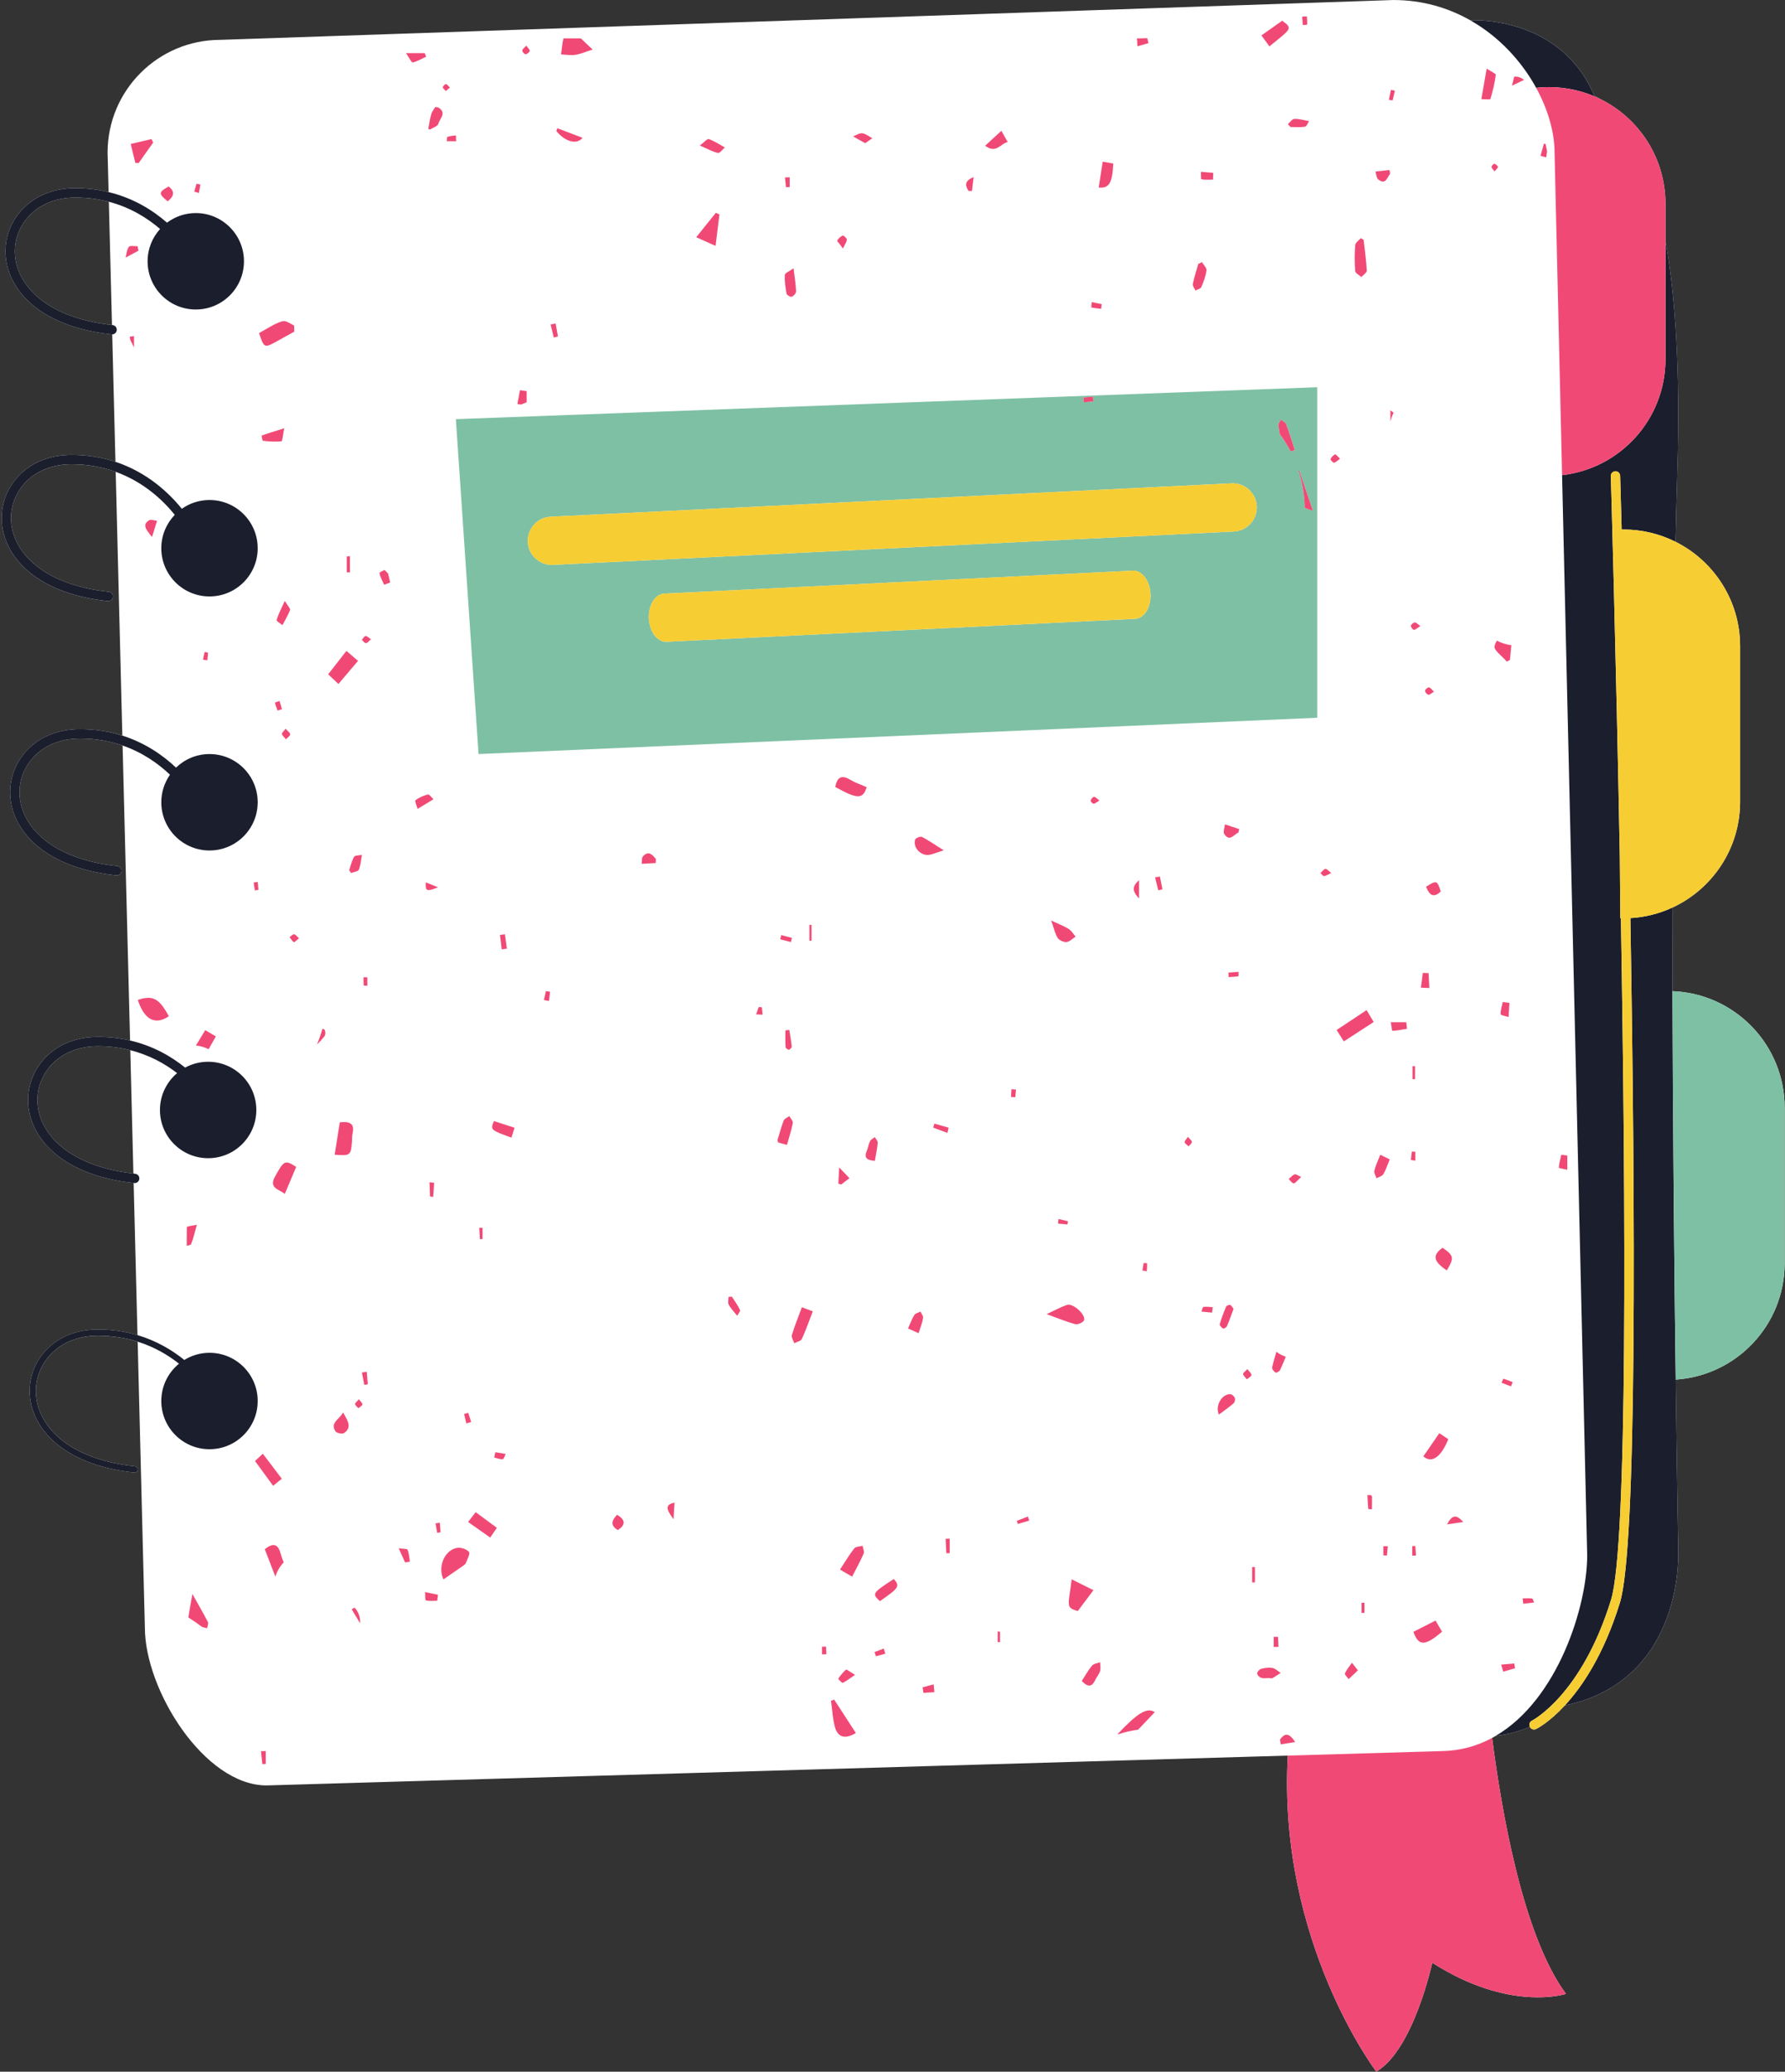
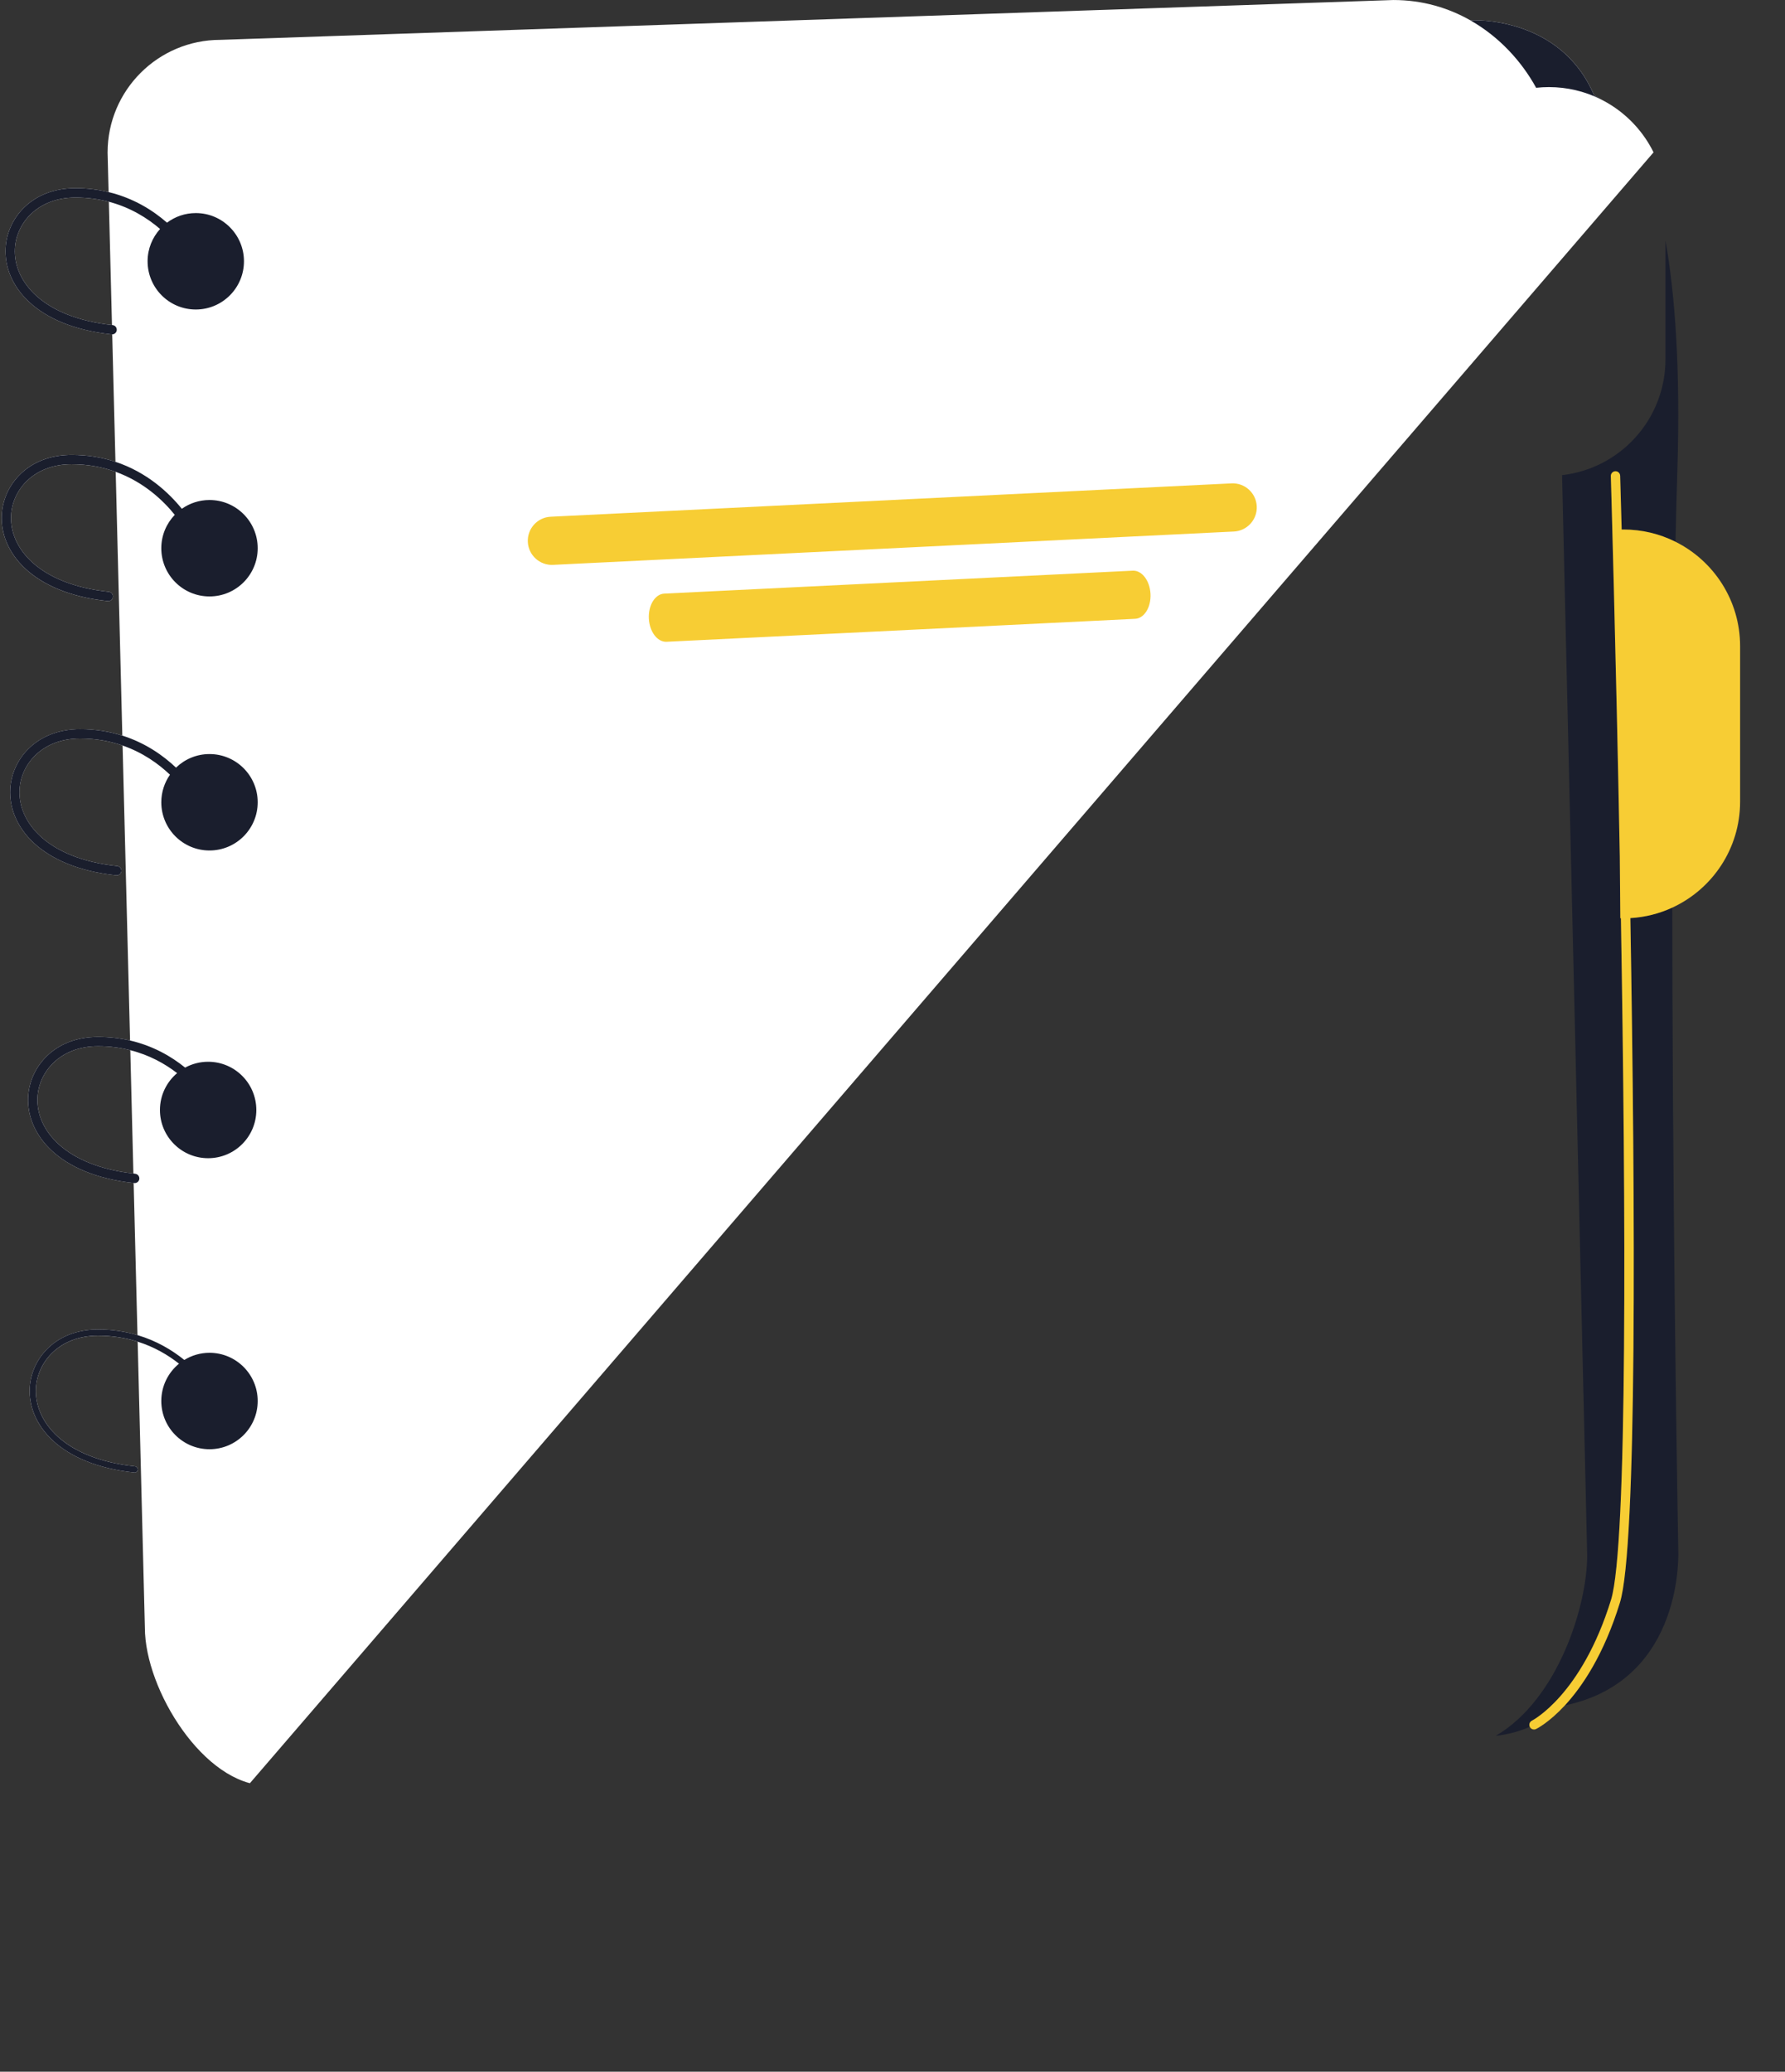
<svg xmlns="http://www.w3.org/2000/svg" fill="#000000" height="496" preserveAspectRatio="xMidYMid meet" version="1" viewBox="-0.4 0.0 427.5 496.0" width="427.5" zoomAndPan="magnify">
  <rect x="-0.4" y="0.0" width="427.5" height="496.0" fill="#333333" stroke="none" />
  <defs>
    <clipPath id="a">
-       <path d="M 0 0 L 427.02 0 L 427.02 495.98 L 0 495.98 Z M 0 0" />
+       <path d="M 0 0 L 427.02 0 L 0 495.98 Z M 0 0" />
    </clipPath>
    <clipPath id="b">
      <path d="M 108 92 L 427.02 92 L 427.02 331 L 108 331 Z M 108 92" />
    </clipPath>
    <clipPath id="c">
      <path d="M 29 3 L 399 3 L 399 495.98 L 29 495.98 Z M 29 3" />
    </clipPath>
  </defs>
  <g>
    <g clip-path="url(#a)" id="change1_1">
      <path d="M 8.578 262.703 C 8.898 256.633 13.977 250.48 23.09 250.48 C 25.891 250.48 28.461 250.832 30.809 251.434 L 31.547 280.961 C 15.129 279.094 8.168 270.48 8.578 262.703 Z M 3.168 59.512 C 3.488 53.441 8.578 47.293 17.68 47.293 C 20.59 47.293 23.25 47.672 25.668 48.301 L 26.418 77.812 C 9.789 76.012 2.758 67.332 3.168 59.512 Z M 400.148 237.301 C 400.129 230.684 400.109 223.992 400.109 217.301 C 409.688 212.871 416.348 203.184 416.348 191.941 L 416.348 154.703 C 416.348 143.754 410.051 134.293 400.879 129.711 C 401.008 123.742 401.148 117.992 401.316 112.492 C 402.066 88.312 400.777 70.582 398.469 57.562 L 398.469 48.781 C 398.469 37.773 392.098 28.262 382.848 23.711 C 382.34 23.363 381.859 23.082 381.398 22.844 C 373.18 3.512 351.75 4.863 351.75 4.863 L 351.75 4.871 C 346.469 1.871 340.27 0.004 333.309 0.004 L 52.359 9.543 C 37.461 9.543 25.367 21.633 25.367 36.531 L 25.609 45.992 C 23.188 45.402 20.547 45.051 17.68 45.051 C 7.18 45.051 1.309 52.273 0.938 59.391 C 0.469 68.293 8.137 78.133 26.328 80.051 C 26.367 80.051 26.406 80.062 26.449 80.062 C 26.461 80.062 26.469 80.051 26.477 80.051 L 27.25 110.562 C 24.156 109.543 20.668 108.91 16.758 108.91 C 6.27 108.91 0.398 116.121 0.02 123.254 C -0.453 132.152 7.219 141.992 25.406 143.91 L 25.527 143.91 C 26.098 143.91 26.578 143.492 26.641 142.91 C 26.711 142.301 26.258 141.754 25.648 141.684 C 8.906 139.922 1.84 131.211 2.25 123.363 C 2.57 117.293 7.656 111.152 16.758 111.152 C 20.727 111.152 24.238 111.852 27.309 112.961 L 28.898 176.113 C 25.906 175.16 22.547 174.582 18.789 174.582 C 8.301 174.582 2.43 181.793 2.051 188.91 C 1.578 197.812 9.25 207.652 27.438 209.57 C 27.477 209.582 27.52 209.582 27.559 209.582 C 28.129 209.582 28.609 209.152 28.668 208.582 C 28.738 207.961 28.289 207.41 27.68 207.352 C 10.938 205.582 3.867 196.883 4.277 189.031 C 4.598 182.961 9.688 176.812 18.789 176.812 C 22.598 176.812 25.977 177.461 28.961 178.492 L 30.75 249.113 C 28.398 248.57 25.848 248.254 23.09 248.254 C 12.59 248.254 6.719 255.461 6.348 262.582 C 5.879 271.461 13.52 281.273 31.609 283.23 L 32.527 319.652 C 29.711 318.812 26.57 318.301 23.09 318.301 C 12.828 318.301 7.09 325.332 6.719 332.281 C 6.258 341.004 13.828 350.652 31.777 352.551 L 31.859 352.551 C 32.238 352.551 32.559 352.273 32.598 351.891 C 32.641 351.48 32.348 351.113 31.938 351.07 C 14.961 349.273 7.789 340.383 8.207 332.363 C 8.539 326.113 13.75 319.793 23.09 319.793 C 26.609 319.793 29.758 320.332 32.57 321.223 L 34.297 389.684 C 34.297 404.594 48.539 427.461 63.449 427.461 L 308.02 420.32 C 305.559 464.891 329.219 495.98 329.219 495.98 C 338.148 490.762 342.617 469.91 342.617 469.91 C 361.238 481.832 374.641 477.363 374.641 477.363 C 364.277 463.371 359.141 433.184 356.961 416.094 C 357.258 415.934 357.539 415.762 357.816 415.594 L 357.859 415.594 C 360.84 415.242 363.527 414.5 365.98 413.422 C 365.98 413.434 365.98 413.441 365.98 413.441 C 366.18 413.844 366.566 414.07 366.988 414.07 C 367.148 414.07 367.316 414.043 367.48 413.961 C 367.719 413.844 370.617 412.371 374.367 408.312 C 403.367 402.25 401.539 370.871 401.539 370.871 C 401.539 370.871 401.238 354.973 400.918 330.301 C 415.488 329.352 427.02 317.242 427.02 302.441 L 427.02 265.203 C 427.02 250.133 415.078 237.863 400.148 237.301" fill="#ffffff" />
    </g>
    <g id="change2_1">
      <path d="M 49.449 254.203 C 47.449 254.203 45.578 254.711 43.938 255.602 C 40.578 252.883 36.211 250.383 30.75 249.113 C 28.398 248.57 25.848 248.254 23.09 248.254 C 12.59 248.254 6.719 255.461 6.348 262.582 C 5.879 271.461 13.52 281.273 31.609 283.23 C 31.648 283.23 31.699 283.242 31.738 283.242 C 31.777 283.242 31.82 283.254 31.859 283.254 C 32.418 283.254 32.906 282.82 32.969 282.254 C 33.027 281.633 32.59 281.082 31.969 281.023 C 31.828 281.004 31.699 280.98 31.547 280.961 C 15.129 279.094 8.168 270.48 8.578 262.703 C 8.898 256.633 13.977 250.48 23.09 250.48 C 25.891 250.48 28.461 250.832 30.809 251.434 C 35.359 252.582 39.07 254.652 42.02 256.922 C 39.508 259.043 37.906 262.211 37.906 265.754 C 37.906 272.121 43.078 277.293 49.449 277.293 C 55.828 277.293 60.988 272.121 60.988 265.754 C 60.988 259.371 55.828 254.203 49.449 254.203 Z M 41.457 123.262 C 39.465 125.336 38.23 128.148 38.23 131.254 C 38.23 137.629 43.398 142.797 49.773 142.797 C 56.148 142.797 61.316 137.629 61.316 131.254 C 61.316 124.879 56.148 119.711 49.773 119.711 C 47.305 119.711 45.023 120.492 43.145 121.812 C 40.078 118.023 34.883 113.09 27.242 110.562 C 24.156 109.539 20.668 108.914 16.758 108.914 C 6.266 108.914 0.395 116.125 0.02 123.25 C -0.449 132.148 7.223 141.988 25.41 143.906 C 25.453 143.91 25.492 143.914 25.531 143.914 C 26.094 143.914 26.578 143.488 26.641 142.914 C 26.707 142.301 26.262 141.75 25.648 141.688 C 8.91 139.918 1.836 131.211 2.25 123.367 C 2.57 117.297 7.656 111.148 16.758 111.148 C 20.73 111.148 24.234 111.852 27.305 112.961 C 34.074 115.406 38.711 119.852 41.457 123.262 Z M 46.488 51.012 C 43.898 51.012 41.52 51.871 39.598 53.312 C 36.156 50.301 31.539 47.422 25.609 45.992 C 23.188 45.402 20.547 45.051 17.68 45.051 C 7.18 45.051 1.309 52.273 0.938 59.391 C 0.469 68.293 8.137 78.133 26.328 80.051 C 26.367 80.051 26.406 80.062 26.449 80.062 C 26.461 80.062 26.469 80.051 26.477 80.051 C 27.027 80.043 27.5 79.621 27.559 79.062 C 27.617 78.441 27.18 77.891 26.559 77.832 C 26.508 77.82 26.469 77.812 26.418 77.812 C 9.789 76.012 2.758 67.332 3.168 59.512 C 3.488 53.441 8.578 47.293 17.68 47.293 C 20.59 47.293 23.25 47.672 25.668 48.301 C 30.809 49.652 34.867 52.184 37.938 54.82 C 36.09 56.871 34.949 59.57 34.949 62.551 C 34.949 68.934 40.109 74.102 46.488 74.102 C 52.859 74.102 58.027 68.934 58.027 62.551 C 58.027 56.184 52.859 51.012 46.488 51.012 Z M 38.23 335.426 C 38.23 341.801 43.398 346.969 49.773 346.969 C 56.148 346.969 61.316 341.801 61.316 335.426 C 61.316 329.051 56.148 323.883 49.773 323.883 C 47.559 323.883 45.496 324.516 43.742 325.598 C 40.801 323.219 37.086 321.004 32.531 319.648 C 29.707 318.812 26.57 318.297 23.09 318.297 C 12.824 318.297 7.086 325.332 6.719 332.281 C 6.262 341.008 13.832 350.656 31.781 352.551 C 31.805 352.555 31.832 352.555 31.855 352.555 C 32.234 352.555 32.555 352.27 32.598 351.887 C 32.641 351.48 32.344 351.113 31.934 351.07 C 14.957 349.277 7.785 340.383 8.207 332.359 C 8.535 326.113 13.754 319.785 23.09 319.785 C 26.605 319.785 29.758 320.332 32.57 321.219 C 36.535 322.465 39.824 324.398 42.473 326.488 C 39.887 328.602 38.23 331.82 38.23 335.426 Z M 38.23 192.078 C 38.23 198.453 43.398 203.621 49.773 203.621 C 56.148 203.621 61.316 198.453 61.316 192.078 C 61.316 185.703 56.148 180.535 49.773 180.535 C 46.656 180.535 43.832 181.777 41.758 183.785 C 38.633 180.832 34.383 177.855 28.902 176.117 C 25.906 175.164 22.543 174.578 18.789 174.578 C 8.297 174.578 2.426 181.789 2.051 188.914 C 1.582 197.812 9.25 207.652 27.445 209.574 C 27.48 209.578 27.523 209.578 27.559 209.578 C 28.125 209.578 28.609 209.152 28.672 208.578 C 28.734 207.965 28.289 207.414 27.676 207.352 C 10.945 205.586 3.871 196.879 4.281 189.031 C 4.602 182.961 9.688 176.812 18.789 176.812 C 22.602 176.812 25.98 177.461 28.961 178.492 C 33.773 180.156 37.527 182.836 40.309 185.48 C 39.004 187.352 38.23 189.625 38.23 192.078 Z M 366.496 411.953 C 366.609 411.895 378.398 405.836 385.438 383.016 C 389.406 370.145 388.98 289.516 387.801 219.848 C 387.754 219.848 387.707 219.848 387.66 219.844 C 387.621 214.945 387.578 209.996 387.535 205.023 C 386.605 155.562 385.418 114.969 385.387 113.977 C 385.367 113.359 385.855 112.844 386.473 112.824 C 387.094 112.805 387.602 113.293 387.621 113.91 C 387.656 115.129 387.789 119.688 387.984 126.785 C 388.129 126.785 388.273 126.773 388.418 126.773 C 392.895 126.773 397.125 127.836 400.875 129.707 C 401.004 123.742 401.152 117.988 401.324 112.496 C 402.07 88.316 400.777 70.586 398.473 57.566 L 398.473 86.016 C 398.473 100.367 387.645 112.188 373.711 113.758 L 379.727 372.414 C 379.727 384.316 372.828 406.809 357.82 415.59 C 357.832 415.59 357.848 415.59 357.855 415.586 C 360.836 415.246 363.531 414.504 365.98 413.426 C 365.723 412.875 365.945 412.219 366.496 411.953 Z M 367.5 21.02 C 368.504 20.91 369.516 20.852 370.547 20.852 C 374.965 20.852 379.141 21.883 382.852 23.707 C 382.344 23.363 381.855 23.078 381.395 22.844 C 373.176 3.516 351.754 4.863 351.754 4.863 L 351.746 4.871 C 358.691 8.82 364.059 14.738 367.5 21.02 Z M 400.145 237.301 C 400.258 272.352 400.602 305.691 400.922 330.297 C 401.242 354.977 401.535 370.867 401.535 370.867 C 401.535 370.867 403.367 402.254 374.371 408.312 C 378.516 403.828 383.715 396.184 387.57 383.676 C 391.668 370.398 391.258 289.605 390.066 219.812 C 393.637 219.605 397.023 218.723 400.109 217.301 C 400.109 223.996 400.125 230.68 400.145 237.301" fill="#1a1e2d" />
    </g>
    <g clip-path="url(#b)" id="change3_1">
-       <path d="M 314.027 122.301 C 312.859 118.82 311.879 115.91 310.758 112.57 C 310.711 112.633 310.668 112.684 310.617 112.73 C 311.527 115.594 312.039 118.594 312.09 121.594 C 312.711 121.82 313.359 122.051 314.027 122.301 Z M 309.699 107.762 C 308.949 105.461 308.367 103.492 307.641 101.57 C 307.461 101.102 306.809 100.82 306.367 100.453 C 306.156 100.922 305.719 101.422 305.777 101.863 C 305.879 102.562 306 103.273 306.117 103.98 C 307.09 105.262 307.961 106.633 308.699 108.07 C 309.02 107.973 309.34 107.871 309.699 107.762 Z M 300.59 121.211 C 300.43 118.023 297.73 115.57 294.539 115.723 L 131.5 123.711 C 128.309 123.863 125.859 126.57 126.008 129.754 C 126.168 132.941 128.879 135.391 132.059 135.242 L 295.109 127.254 C 298.289 127.102 300.738 124.391 300.59 121.211 Z M 275.141 142.203 C 274.988 139.012 273.078 136.523 270.891 136.633 L 158.688 142.121 C 156.5 142.23 154.848 144.902 155 148.082 C 155.148 151.262 157.059 153.762 159.25 153.652 L 271.461 148.16 C 273.648 148.051 275.301 145.383 275.141 142.203 Z M 259.059 95.203 C 259.09 95.57 259.129 95.941 259.156 96.312 C 259.918 96.254 260.68 96.184 261.438 96.121 C 261.398 95.73 261.367 95.352 261.328 94.961 C 260.566 95.043 259.809 95.121 259.059 95.203 Z M 315.066 92.711 L 315.066 171.844 L 114.211 180.531 L 108.777 100.352 Z M 427.016 265.203 L 427.016 302.438 C 427.016 317.246 415.488 329.352 400.922 330.297 C 400.602 305.691 400.258 272.352 400.145 237.301 C 415.078 237.855 427.016 250.133 427.016 265.203" fill="#7ec0a4" />
-     </g>
+       </g>
    <g clip-path="url(#c)" id="change4_1">
-       <path d="M 357.484 39.215 C 357.312 39.176 356.82 39.688 356.82 39.953 C 356.816 40.254 357.203 40.559 357.543 41.039 C 357.926 40.543 358.379 40.199 358.332 39.949 C 358.27 39.645 357.824 39.293 357.484 39.215 Z M 107.352 20.965 C 107.039 20.668 106.77 20.246 106.406 20.125 C 106.234 20.07 105.727 20.566 105.652 20.879 C 105.605 21.09 106.051 21.414 106.363 21.801 C 106.777 21.449 107.062 21.207 107.352 20.965 Z M 48.605 156.137 C 48.438 156.727 48.344 157.332 48.23 157.934 C 48.57 157.988 48.906 158.043 49.242 158.098 C 49.32 157.48 49.402 156.859 49.426 156.242 C 49.43 156.215 48.617 156.094 48.605 156.137 Z M 87.582 233.988 C 87.277 233.98 86.973 233.973 86.668 233.965 C 86.668 234.633 86.656 235.301 86.711 235.961 C 86.711 235.996 87.277 235.988 87.582 236 C 87.582 235.328 87.582 234.656 87.582 233.988 Z M 125.477 12.988 C 125.844 12.969 126.398 12.527 126.469 12.188 C 126.527 11.887 126.027 11.477 125.641 10.926 C 125.199 11.426 124.699 11.746 124.68 12.102 C 124.656 12.398 125.207 13.004 125.477 12.988 Z M 341.836 164.57 C 341.527 164.543 340.918 165.062 340.895 165.371 C 340.871 165.691 341.359 166.281 341.688 166.332 C 342.035 166.383 342.457 165.938 343.031 165.598 C 342.52 165.129 342.199 164.602 341.836 164.57 Z M 274.254 304.348 C 274.289 303.727 274.348 303.105 274.32 302.484 C 274.32 302.434 273.52 302.348 273.512 302.375 C 273.379 302.973 273.305 303.586 273.219 304.195 C 273.562 304.246 273.91 304.297 274.254 304.348 Z M 115.168 296.645 C 115.168 295.75 115.168 294.855 115.168 293.961 C 114.906 293.957 114.645 293.953 114.387 293.953 C 114.438 294.859 114.488 295.766 114.535 296.672 C 114.746 296.66 114.957 296.652 115.168 296.645 Z M 255.254 293.152 C 255.297 292.895 255.34 292.641 255.383 292.383 C 254.629 292.203 253.867 292.027 253.109 291.852 C 253.066 292.219 253.023 292.582 252.984 292.945 C 253.738 293.016 254.496 293.086 255.254 293.152 Z M 61.316 211.164 C 60.996 211.203 60.676 211.246 60.355 211.289 C 60.449 211.918 60.543 212.543 60.637 213.172 C 60.93 213.125 61.477 213.07 61.477 213.027 C 61.469 212.406 61.383 211.785 61.316 211.164 Z M 333.664 21.711 C 333.352 21.648 333.035 21.586 332.723 21.52 C 332.559 22.309 332.395 23.098 332.23 23.887 C 332.527 23.938 332.824 23.992 333.121 24.043 C 333.301 23.266 333.48 22.488 333.664 21.711 Z M 262.902 191.652 C 262.332 191.234 261.965 190.762 261.609 190.77 C 261.316 190.773 260.914 191.312 260.805 191.688 C 260.75 191.863 261.289 192.445 261.52 192.426 C 261.922 192.387 262.289 192.023 262.902 191.652 Z M 196.465 394.258 C 196.465 394.871 196.465 395.48 196.465 396.09 C 196.812 396.078 197.16 396.062 197.508 396.043 C 197.48 395.441 197.449 394.836 197.426 394.23 C 197.105 394.242 196.781 394.25 196.465 394.258 Z M 129.871 239.426 C 130.27 239.5 130.672 239.578 131.074 239.652 C 131.164 238.914 131.254 238.18 131.344 237.441 C 131.008 237.391 130.672 237.34 130.336 237.289 C 130.18 238 130.027 238.711 129.871 239.426 Z M 103.91 364.715 C 104.039 365.469 104.164 366.219 104.293 366.973 C 104.562 366.938 104.832 366.898 105.102 366.863 C 105.047 366.098 104.992 365.336 104.938 364.57 C 104.594 364.621 104.254 364.668 103.91 364.715 Z M 337.508 149.805 C 337.473 150.121 337.934 150.766 338.215 150.793 C 338.574 150.824 338.98 150.379 339.773 149.887 C 339.191 149.484 338.82 149.031 338.449 149.027 C 338.113 149.027 337.547 149.492 337.508 149.805 Z M 86.258 153.188 C 86.582 153.473 86.914 153.992 87.23 153.98 C 87.586 153.973 87.926 153.48 88.461 153.051 C 87.895 152.688 87.492 152.23 87.156 152.273 C 86.824 152.312 86.551 152.859 86.258 153.188 Z M 337.836 370.172 C 337.836 370.93 337.836 371.688 337.836 372.445 C 338.133 372.438 338.434 372.426 338.73 372.414 C 338.676 371.652 338.617 370.891 338.562 370.129 C 338.32 370.141 338.074 370.156 337.836 370.172 Z M 338.57 277.887 C 338.57 277.172 338.57 276.461 338.57 275.746 C 338.293 275.73 338.016 275.715 337.738 275.699 C 337.656 276.367 337.574 277.035 337.492 277.703 C 337.852 277.766 338.211 277.824 338.57 277.887 Z M 285.043 273.398 C 285.043 273.062 284.543 272.723 284.09 272.172 C 283.723 272.766 283.254 273.188 283.328 273.473 C 283.426 273.855 283.941 274.129 284.277 274.445 C 284.555 274.098 285.039 273.75 285.043 273.398 Z M 261.441 96.117 C 261.402 95.734 261.367 95.348 261.328 94.961 C 260.566 95.043 259.812 95.121 259.055 95.199 C 259.09 95.57 259.125 95.941 259.16 96.312 C 259.922 96.246 260.68 96.184 261.441 96.117 Z M 84.648 336.148 C 84.66 336.492 85.145 336.82 85.422 337.152 C 85.762 336.859 86.305 336.613 86.387 336.262 C 86.449 335.977 85.957 335.562 85.57 335.008 C 85.145 335.504 84.645 335.832 84.648 336.148 Z M 241.727 262.605 C 242.066 262.633 242.41 262.664 242.754 262.691 C 242.812 262.078 242.871 261.469 242.934 260.855 C 242.566 260.836 242.199 260.809 241.836 260.785 C 241.797 261.395 241.762 262 241.727 262.605 Z M 243.113 364.133 C 243.195 364.379 243.281 364.621 243.363 364.867 C 244.273 364.602 245.184 364.332 246.09 364.062 C 245.988 363.738 245.887 363.41 245.785 363.086 C 244.895 363.434 244.004 363.781 243.113 364.133 Z M 70.047 223.691 C 69.703 223.66 69.316 224.125 68.949 224.371 C 69.281 224.789 69.551 225.324 69.98 225.559 C 70.145 225.648 70.684 225.047 71.207 224.637 C 70.734 224.227 70.414 223.727 70.047 223.691 Z M 111.281 340.785 C 111.672 340.676 112.059 340.562 112.445 340.453 C 112.211 339.723 111.977 338.992 111.742 338.262 C 111.41 338.352 111.078 338.441 110.75 338.531 C 110.926 339.285 111.105 340.035 111.281 340.785 Z M 238.539 393.152 C 238.73 393.152 238.918 393.152 239.105 393.148 C 239.105 392.328 239.105 391.508 239.105 390.684 C 238.918 390.652 238.73 390.617 238.539 390.586 C 238.539 391.441 238.539 392.297 238.539 393.152 Z M 186.711 223.871 C 186.625 224.211 186.539 224.547 186.453 224.883 C 187.309 225.102 188.156 225.32 189.012 225.543 C 189.094 225.207 189.176 224.875 189.258 224.539 C 188.41 224.316 187.559 224.094 186.711 223.871 Z M 331.766 372.418 C 331.84 371.68 331.91 370.938 331.98 370.195 C 331.621 370.191 331.27 370.188 330.91 370.18 C 330.91 370.914 330.91 371.648 330.91 372.379 C 331.195 372.395 331.48 372.406 331.766 372.418 Z M 315.855 209.02 C 316.133 209.277 316.434 209.77 316.688 209.746 C 317.172 209.707 317.629 209.371 318.426 209.012 C 317.742 208.496 317.301 207.941 317.031 208.016 C 316.582 208.137 316.242 208.664 315.855 209.02 Z M 46.121 45.867 C 46.488 45.98 46.855 46.094 47.227 46.203 C 47.348 45.531 47.473 44.855 47.598 44.184 C 47.289 44.117 46.977 44.051 46.668 43.984 C 46.484 44.613 46.305 45.242 46.121 45.867 Z M 181.312 241.094 C 181.105 241.684 180.902 242.27 180.695 242.859 C 181.215 242.883 181.73 242.906 182.242 242.93 C 182.188 242.34 182.129 241.754 182.07 241.164 C 181.816 241.141 181.566 241.117 181.312 241.094 Z M 326.379 386.148 C 326.379 385.34 326.379 384.531 326.379 383.723 C 326.145 383.727 325.914 383.73 325.684 383.734 C 325.684 384.539 325.684 385.348 325.684 386.152 C 325.914 386.148 326.145 386.148 326.379 386.148 Z M 67.129 169.777 C 66.934 169.125 66.742 168.477 66.551 167.824 C 66.164 167.969 65.441 168.188 65.453 168.242 C 65.594 168.887 65.852 169.5 66.078 170.125 C 66.43 170.008 66.777 169.895 67.129 169.777 Z M 312.664 5.891 C 312.695 5.238 312.629 4.578 312.586 3.922 C 312.215 3.941 311.844 3.965 311.469 3.984 C 311.52 4.656 311.566 5.324 311.613 5.996 C 311.98 5.965 312.66 5.945 312.664 5.891 Z M 188.73 44.777 C 188.73 44 188.73 43.223 188.73 42.441 C 188.352 42.461 187.973 42.477 187.598 42.492 C 187.68 43.27 187.758 44.047 187.84 44.824 C 188.137 44.809 188.434 44.793 188.73 44.777 Z M 30.793 81.375 C 31.105 81.949 31.395 82.539 31.668 83.133 C 31.676 83.133 31.684 83.133 31.691 83.133 L 31.691 80.477 C 31.359 80.52 31.027 80.559 30.695 80.602 C 30.727 80.859 30.758 81.117 30.793 81.375 Z M 361.879 330.902 C 361.145 330.617 360.418 330.309 359.664 330.086 C 359.609 330.07 359.367 330.715 359.215 331.055 C 359.969 331.34 360.723 331.629 361.477 331.914 C 361.609 331.578 361.746 331.242 361.879 330.902 Z M 299.312 329.199 C 299.363 328.836 298.781 328.383 298.348 327.785 C 297.852 328.316 297.254 328.711 297.309 328.949 C 297.414 329.422 297.891 329.812 298.215 330.234 C 298.602 329.895 299.254 329.59 299.312 329.199 Z M 106.598 33.809 C 107.344 33.809 108.094 33.809 108.84 33.809 C 108.82 33.344 108.801 32.879 108.777 32.414 C 108.105 32.516 107.406 32.555 106.773 32.766 C 106.617 32.82 106.648 33.445 106.598 33.809 Z M 69.094 175.82 C 69.113 175.449 68.492 175.039 67.996 174.465 C 67.578 175.047 67.051 175.477 67.129 175.742 C 67.258 176.211 67.754 176.578 68.094 176.992 C 68.453 176.602 69.066 176.23 69.094 175.82 Z M 319.355 108.777 C 318.898 109 318.477 109.441 318.254 109.902 C 318.184 110.047 318.848 110.816 319.082 110.773 C 319.543 110.695 319.938 110.242 320.527 109.828 C 319.988 109.332 319.504 108.707 319.355 108.777 Z M 209.051 395.527 C 209.16 395.863 209.273 396.199 209.383 396.531 C 210.129 396.332 210.879 396.129 211.625 395.926 C 211.508 395.512 211.387 395.102 211.266 394.688 C 210.527 394.969 209.789 395.25 209.051 395.527 Z M 293.801 232.855 C 293.816 233.215 293.836 233.574 293.852 233.934 C 294.633 233.883 295.418 233.859 296.188 233.73 C 296.258 233.719 296.219 233.047 296.23 232.68 C 295.418 232.738 294.609 232.797 293.801 232.855 Z M 193.953 225.223 C 193.953 223.957 193.953 222.691 193.953 221.426 C 193.785 221.422 193.621 221.422 193.453 221.418 C 193.453 222.695 193.453 223.973 193.453 225.246 C 193.621 225.238 193.785 225.23 193.953 225.223 Z M 101.586 211.25 C 101.438 213.355 101.762 213.531 104.508 212.434 C 103.184 211.898 102.422 211.59 101.586 211.25 Z M 362.32 18.336 C 362.164 18.344 362.055 19.25 361.715 20.508 C 363.191 19.801 363.895 19.465 364.598 19.129 C 363.812 18.508 363.062 18.301 362.32 18.336 Z M 311.23 281.789 C 310.523 281.484 310.008 281.051 309.676 281.164 C 309.133 281.348 308.715 281.887 308.242 282.273 C 308.637 282.648 309.012 283.285 309.43 283.316 C 309.797 283.344 310.215 282.691 311.23 281.789 Z M 277 213.156 C 277.332 213.074 277.66 212.992 277.996 212.91 C 277.793 211.891 277.59 210.871 277.387 209.848 C 277.004 209.926 276.621 210 276.234 210.078 C 276.492 211.102 276.742 212.133 277 213.156 Z M 304.652 394.301 C 305.035 394.293 305.414 394.285 305.793 394.281 C 305.758 393.484 305.723 392.691 305.688 391.898 C 305.344 391.895 304.996 391.887 304.652 391.879 C 304.652 392.684 304.652 393.492 304.652 394.301 Z M 133.234 80.57 C 133.047 79.527 132.855 78.484 132.664 77.445 C 132.27 77.531 131.875 77.613 131.48 77.699 C 131.73 78.734 131.973 79.766 132.219 80.801 C 132.559 80.727 132.895 80.645 133.234 80.57 Z M 337.898 258.375 C 338.094 258.375 338.293 258.375 338.492 258.371 C 338.492 257.332 338.492 256.293 338.492 255.254 C 338.293 255.254 338.094 255.254 337.898 255.258 C 337.898 256.297 337.898 257.336 337.898 258.375 Z M 86.277 328.602 C 86.469 329.586 86.656 330.574 86.844 331.559 C 87.129 331.52 87.41 331.477 87.691 331.434 C 87.605 330.43 87.52 329.426 87.43 328.422 C 87.047 328.48 86.66 328.543 86.277 328.602 Z M 364.27 382.676 C 364.312 383.102 364.359 383.531 364.406 383.961 C 365.266 383.863 366.125 383.77 366.984 383.672 C 366.848 383.34 366.742 382.746 366.559 382.719 C 365.809 382.609 365.031 382.676 364.27 382.676 Z M 263.32 73.934 C 263.367 73.562 263.41 73.191 263.457 72.824 C 262.66 72.66 261.867 72.496 261.078 72.332 C 261.035 72.773 260.914 73.594 260.969 73.605 C 261.738 73.777 262.531 73.844 263.32 73.934 Z M 202.414 57.367 C 202.445 57.055 201.645 56.328 201.441 56.402 C 200.91 56.598 200.426 57.074 200.113 57.559 C 200.023 57.699 200.594 58.262 201.484 59.488 C 201.918 58.57 202.359 57.984 202.414 57.367 Z M 346.156 364.965 C 347.664 364.742 348.621 364.605 350.051 364.395 C 348.434 362.629 347.453 362.531 346.156 364.965 Z M 117.957 348.953 C 118.641 349.109 119.332 349.406 119.996 349.352 C 120.27 349.328 120.473 348.543 120.711 348.102 C 119.883 347.961 119.055 347.82 118.227 347.684 C 118.137 348.105 118.047 348.531 117.957 348.953 Z M 287.82 312.891 C 287.617 312.914 287.508 313.617 287.355 314.016 C 288.195 314.098 289.035 314.184 289.879 314.266 C 289.938 313.836 289.996 313.402 290.055 312.969 C 289.309 312.926 288.551 312.793 287.82 312.891 Z M 369.895 37.688 C 369.973 37.223 370.047 36.754 370.121 36.285 C 370.004 35.684 369.887 35.086 369.77 34.484 C 369.633 34.461 369.488 34.434 369.355 34.406 C 369.086 35.371 368.816 36.336 368.551 37.301 C 369 37.43 369.445 37.559 369.895 37.688 Z M 327.906 357.949 C 327.637 357.949 327.363 357.945 327.098 357.941 C 327.152 359.051 327.191 360.16 327.297 361.266 C 327.301 361.316 327.863 361.316 328.172 361.344 C 328.18 360.332 328.203 359.324 328.188 358.316 C 328.188 358.191 328.004 358.074 327.906 357.949 Z M 226.242 371.871 C 226.512 371.859 226.781 371.848 227.051 371.836 C 227.051 370.684 227.051 369.535 227.051 368.383 C 226.727 368.395 226.398 368.402 226.074 368.414 C 226.133 369.566 226.188 370.719 226.242 371.871 Z M 62.434 422.359 C 62.711 422.344 62.98 422.328 63.254 422.312 C 63.254 421.285 63.254 420.262 63.254 419.234 C 62.871 419.246 62.488 419.262 62.105 419.27 C 62.219 420.301 62.328 421.332 62.434 422.359 Z M 119.758 227.285 C 120.172 227.23 120.582 227.18 120.992 227.129 C 120.84 225.98 120.688 224.836 120.531 223.688 C 120.133 223.738 119.734 223.789 119.34 223.844 C 119.48 224.988 119.617 226.137 119.758 227.285 Z M 226.801 269.984 C 225.664 269.66 224.523 269.336 223.391 269.012 C 223.289 269.328 223.191 269.648 223.094 269.969 C 224.23 270.391 225.363 270.812 226.5 271.23 C 226.602 270.816 226.699 270.398 226.801 269.984 Z M 299.488 378.855 C 299.711 378.855 299.934 378.852 300.152 378.852 C 300.152 377.629 300.152 376.406 300.152 375.188 C 299.934 375.188 299.711 375.191 299.488 375.191 C 299.488 376.414 299.488 377.637 299.488 378.855 Z M 83.414 133.164 C 83.156 133.184 82.898 133.203 82.645 133.223 C 82.645 134.492 82.645 135.77 82.645 137.039 C 82.898 137.039 83.156 137.039 83.414 137.039 C 83.414 135.746 83.414 134.457 83.414 133.164 Z M 232.383 45.742 C 232.512 44.625 232.641 43.508 232.773 42.387 C 230.344 43.43 230.855 44.57 231.566 45.715 C 231.84 45.723 232.109 45.73 232.383 45.742 Z M 160.898 363.73 C 161 362.094 161.07 360.969 161.148 359.742 C 159.016 360.25 158.934 361.059 160.898 363.73 Z M 103.332 286.582 C 103.426 285.438 103.531 284.32 103.566 283.203 C 103.566 283.164 102.852 283.105 102.469 283.059 C 102.508 284.188 102.547 285.316 102.594 286.441 C 102.594 286.461 102.734 286.473 103.332 286.582 Z M 201.078 283.59 C 201.684 283.117 202.293 282.648 203.035 282.078 C 202.277 281.281 201.727 280.703 200.582 279.504 C 200.488 281.297 200.434 282.344 200.379 283.395 C 200.609 283.461 200.844 283.523 201.078 283.59 Z M 95.09 370.688 C 95.762 372.18 96.188 373.121 96.613 374.062 C 97 374.004 97.383 373.941 97.77 373.879 C 97.605 372.922 97.57 371.914 97.207 371.039 C 97.094 370.762 96.113 370.836 95.09 370.688 Z M 272.402 215.117 C 272.402 213.875 272.402 212.633 272.402 210.746 C 270.25 212.547 271.246 213.832 272.402 215.117 Z M 306.152 416.449 C 306.211 416.844 306.266 417.234 306.32 417.629 C 307.344 417.469 308.367 417.309 309.789 417.082 C 308.102 414.453 307.113 415.238 306.152 416.449 Z M 359.129 398.531 C 359.293 399.098 359.453 399.66 359.617 400.227 C 360.559 399.953 361.504 399.68 362.445 399.406 C 362.383 399.027 362.32 398.648 362.258 398.273 C 361.215 398.359 360.172 398.445 359.129 398.531 Z M 220.562 403.98 C 220.629 404.422 220.695 404.859 220.766 405.301 C 221.637 405.242 222.512 405.188 223.383 405.129 C 223.32 404.504 223.262 403.883 223.199 403.262 C 222.32 403.5 221.438 403.742 220.562 403.98 Z M 187.703 246.695 C 187.703 248.027 187.66 249.363 187.742 250.691 C 187.758 250.938 188.297 251.352 188.547 251.316 C 188.812 251.281 189.242 250.785 189.215 250.531 C 189.09 249.207 188.84 247.895 188.633 246.582 C 188.32 246.617 188.012 246.656 187.703 246.695 Z M 201.426 402.914 C 202.34 402.473 203.145 401.828 204.383 400.98 C 203.066 400.207 202.348 399.625 202.219 399.734 C 201.504 400.348 200.891 401.102 200.371 401.891 C 200.312 401.977 201.266 402.992 201.426 402.914 Z M 39.98 44.641 C 37.539 46.039 37.516 46.352 39.754 48.203 C 41.141 47.09 41.676 45.953 39.98 44.641 Z M 30.461 59.105 C 29.953 59.766 29.918 60.793 29.684 61.664 C 30.711 61.117 31.734 60.574 32.762 60.027 C 32.684 59.66 32.605 59.297 32.531 58.934 C 31.816 58.973 30.746 58.734 30.461 59.105 Z M 290.102 43.008 C 290.125 42.473 290.145 41.934 290.168 41.398 C 289.188 41.309 288.199 41.219 287.219 41.129 C 287.254 41.758 287.191 42.895 287.34 42.926 C 288.234 43.098 289.176 43.008 290.102 43.008 Z M 147.391 362.652 C 146.109 363.996 145.695 365.176 147.547 366.32 C 149.629 364.98 149.297 363.84 147.391 362.652 Z M 101.602 383.148 C 102.441 383.391 103.395 383.246 104.309 383.246 C 104.371 382.766 104.434 382.289 104.496 381.809 C 103.469 381.594 102.441 381.379 101.414 381.164 C 101.469 381.855 101.367 383.082 101.602 383.148 Z M 344.652 213.445 C 343.82 210.758 343.66 210.703 341.133 212.309 C 341.871 214.074 342.762 215.215 344.652 213.445 Z M 35.332 124.555 C 33.598 125.582 34.512 126.719 36.012 128.574 C 36.535 126.875 36.871 125.785 37.207 124.695 C 36.574 124.633 35.773 124.289 35.332 124.555 Z M 91.688 136.449 C 91.102 136.734 90.465 137.031 90.492 137.219 C 90.652 138.18 91.203 139.078 91.605 140 C 92.09 139.82 92.574 139.641 93.055 139.457 C 92.883 138.738 92.707 138.016 92.535 137.293 C 92.246 137.016 91.965 136.734 91.688 136.449 Z M 153.605 204.996 C 153.254 205.367 153.379 206.191 153.281 206.809 C 154.406 206.746 155.527 206.684 156.652 206.625 C 156.66 206.289 156.668 205.957 156.676 205.621 C 155.836 204.672 154.969 203.555 153.605 204.996 Z M 101.316 12.727 C 100.062 12.727 98.812 12.727 96.836 12.727 C 97.594 13.809 98.156 15.016 98.441 14.953 C 99.562 14.703 100.602 14.059 101.664 13.559 C 101.551 13.281 101.434 13.004 101.316 12.727 Z M 339.902 236.465 C 340.578 236.492 341.254 236.52 341.926 236.547 C 341.863 235.359 341.805 234.172 341.738 232.984 C 341.281 232.965 340.824 232.945 340.363 232.926 C 340.211 234.105 340.059 235.285 339.902 236.465 Z M 174.887 310.445 C 174.621 310.453 174.352 310.461 174.086 310.473 C 174.086 311.113 173.859 311.879 174.133 312.371 C 174.66 313.332 175.465 314.141 176.156 315.016 C 176.398 314.543 176.965 313.922 176.828 313.625 C 176.305 312.508 175.555 311.496 174.887 310.445 Z M 361.098 240.117 C 360.566 240.043 360.035 239.973 359.508 239.898 C 359.305 240.875 358.961 241.859 359 242.828 C 359.008 243.074 360.23 243.273 360.895 243.496 C 360.965 242.371 361.027 241.242 361.098 240.117 Z M 125.73 96.312 L 125.73 93.645 C 125.195 93.57 124.664 93.496 124.133 93.418 C 123.93 94.523 123.723 95.625 123.516 96.73 C 123.805 96.773 124.09 96.816 124.371 96.859 C 124.816 96.668 125.27 96.488 125.73 96.312 Z M 373.531 276.473 C 373.301 277.496 372.984 278.52 372.926 279.559 C 372.918 279.688 374.25 279.895 374.965 280.062 C 374.965 278.926 374.965 277.785 374.965 276.648 C 374.484 276.586 374.012 276.527 373.531 276.473 Z M 324.809 399.91 C 324.148 399.07 323.766 398.578 323.387 398.09 C 322.801 398.934 322.105 399.727 321.703 400.648 C 321.582 400.914 322.273 401.543 322.594 402.012 C 323.258 401.383 323.922 400.75 324.809 399.91 Z M 332.527 41.602 C 332.48 41.305 332.434 41.004 332.387 40.707 C 331.266 40.828 330.141 40.953 329.02 41.074 C 329.234 41.73 329.254 42.641 329.707 42.984 C 331.484 44.34 331.801 42.504 332.527 41.602 Z M 208.531 33.094 C 207.727 32.676 206.949 32.023 206.102 31.914 C 205.418 31.824 204.645 32.387 203.91 32.656 C 204.82 33.172 205.73 33.684 206.812 34.285 C 207.512 33.805 208.02 33.449 208.531 33.094 Z M 102.094 190.211 C 101.035 190.465 99.969 190.941 99.102 191.59 C 98.887 191.754 99.406 192.895 99.605 193.66 C 101.68 192.406 102.547 191.883 103.414 191.355 C 102.969 190.949 102.426 190.133 102.094 190.211 Z M 336.566 246.305 C 336.508 245.785 336.449 245.262 336.395 244.742 C 335.16 244.742 333.93 244.742 332.695 244.742 C 332.82 245.457 332.973 246.797 333.066 246.793 C 334.238 246.746 335.402 246.5 336.566 246.305 Z M 83.227 208.348 C 83.379 208.57 83.531 208.793 83.68 209.016 C 84.328 208.758 85.359 208.66 85.547 208.211 C 85.996 207.117 86.059 205.859 86.277 204.672 C 85.633 204.812 84.645 204.746 84.406 205.137 C 83.832 206.098 83.598 207.262 83.227 208.348 Z M 292.969 197.367 C 292.895 198.16 292.469 199.199 292.812 199.703 C 294.145 201.633 295.09 199.781 296.18 199.332 C 296.246 199.055 296.316 198.777 296.391 198.5 C 295.25 198.125 294.109 197.746 292.969 197.367 Z M 139.125 33 C 137.012 32.195 135.043 31.445 133.074 30.695 C 133 30.922 132.926 31.148 132.848 31.375 C 134.848 33.844 137.68 34.777 139.125 33 Z M 292.523 318.074 C 292.68 318.168 293.316 317.809 293.441 317.523 C 294.004 316.23 294.461 314.891 295.027 313.371 C 294.816 313.098 294.605 312.613 294.238 312.43 C 294.016 312.32 293.355 312.586 293.246 312.836 C 292.66 314.207 292.129 315.613 291.719 317.047 C 291.645 317.312 292.16 317.863 292.523 318.074 Z M 308.039 29.723 C 308.246 29.949 308.457 30.18 308.668 30.406 C 309.824 30.406 311.004 30.523 312.137 30.344 C 312.523 30.277 312.793 29.469 313.117 29.004 C 311.949 28.797 310.773 28.426 309.609 28.461 C 309.074 28.473 308.562 29.277 308.039 29.723 Z M 67.246 149.672 C 67.875 148.469 68.594 147.301 69.066 146.039 C 69.188 145.715 68.547 145.102 67.805 143.871 C 66.91 145.855 66.238 147.113 65.832 148.449 C 65.758 148.688 66.746 149.258 67.246 149.672 Z M 220.066 314.023 C 219.566 314.277 218.859 314.402 218.602 314.809 C 217.996 315.766 217.609 316.859 217.062 318.055 C 217.863 318.41 218.578 318.73 219.605 319.188 C 220.051 317.742 220.492 316.672 220.68 315.559 C 220.754 315.094 220.289 314.535 220.066 314.023 Z M 304.352 399.344 C 303.488 399.18 302.516 399.324 301.648 399.551 C 301.234 399.656 300.684 400.266 300.684 400.645 C 300.684 401.016 301.25 401.578 301.676 401.707 C 302.281 401.891 302.984 401.754 303.648 401.754 C 303.648 401.762 303.648 401.773 303.648 401.781 C 303.895 401.781 304.195 401.871 304.387 401.766 C 305.047 401.387 305.672 400.938 306.312 400.516 C 305.66 400.105 305.055 399.477 304.352 399.344 Z M 173.203 35.305 C 171.93 34.605 170.703 33.781 169.355 33.293 C 168.988 33.16 168.25 34.059 167.211 34.84 C 169.145 35.676 170.305 36.355 171.555 36.617 C 171.992 36.711 172.648 35.77 173.203 35.305 Z M 209.809 273.59 C 209.844 273.16 209.363 272.688 209.117 272.238 C 208.723 272.566 208.168 272.816 207.957 273.238 C 207.594 273.965 207.508 274.828 207.184 275.582 C 206.43 277.34 207.367 277.766 209.121 277.93 C 209.391 276.348 209.691 274.977 209.809 273.59 Z M 79.941 342.688 C 80.219 343.121 81.609 343.391 82.023 343.09 C 83.992 341.68 82.848 340.117 81.77 338.156 C 80.879 339.867 78.586 340.59 79.941 342.688 Z M 102.559 31.016 C 103.273 30.586 104.41 30.238 104.574 29.633 C 104.902 28.422 106.645 27.059 104.656 25.777 C 104.531 25.695 104.34 25.715 103.836 25.633 C 103.559 26.113 103.09 26.66 102.898 27.297 C 102.566 28.426 102.391 29.605 102.18 30.77 C 102.172 30.836 102.496 31.055 102.559 31.016 Z M 291.52 338.676 C 292.816 337.699 293.965 336.906 295.016 335.996 C 295.297 335.754 295.469 335.098 295.352 334.742 C 295.223 334.355 294.73 333.859 294.352 333.812 C 292.398 333.582 290.516 336.434 291.52 338.676 Z M 44.316 298.242 C 44.789 298.176 45.262 298.105 45.359 297.875 C 45.906 296.609 46.18 295.23 46.75 293.215 C 45.754 293.461 44.738 293.535 44.344 293.734 C 44.34 295.238 44.332 296.742 44.316 298.242 Z M 240.953 34.031 C 240.422 33.09 239.953 32.262 239.426 31.324 C 237.926 32.703 236.84 33.695 235.539 34.887 C 238.191 36.965 239.406 34.184 240.953 34.031 Z M 330.168 276.465 C 329.582 277.98 329.02 279.109 328.742 280.312 C 328.617 280.84 329.074 281.5 329.27 282.102 C 329.828 281.785 330.613 281.605 330.902 281.121 C 331.523 280.074 331.895 278.875 332.434 277.574 C 331.688 277.211 331.059 276.898 330.168 276.465 Z M 62.582 105.535 C 64.051 105.691 65.547 105.828 66.996 105.652 C 67.254 105.621 67.344 104.156 67.68 102.535 C 65.402 103.246 63.82 103.727 62.266 104.285 C 62.219 104.305 62.426 105.52 62.582 105.535 Z M 122.086 272.367 C 122.355 271.512 122.582 270.805 122.836 270.004 C 120.98 269.398 119.434 268.898 117.902 268.398 C 117.031 270.527 117.031 270.527 122.086 272.367 Z M 274.648 10.34 C 274.555 9.922 274.457 9.523 274.367 9.141 C 273.867 9.168 273.367 9.184 272.863 9.184 L 271.895 9.184 C 271.938 9.801 271.98 10.43 272.023 11.078 C 273.125 10.77 273.742 10.598 274.648 10.34 Z M 210.34 383.348 C 214.93 380.148 215.176 379.773 213.664 378.035 C 208.484 381.41 208.398 381.551 210.34 383.348 Z M 189.215 71.047 C 189.68 70.863 190.27 70.203 190.254 69.758 C 190.211 68.191 189.938 66.629 189.648 64.234 C 188.609 64.992 187.578 65.383 187.559 65.824 C 187.48 67.309 187.691 68.82 187.969 70.289 C 188.035 70.637 188.926 71.164 189.215 71.047 Z M 306.176 327.996 C 306.66 326.969 307.098 325.918 307.539 324.836 C 307.043 324.66 306.559 324.449 306.105 324.184 C 305.82 324.016 305.551 323.836 305.293 323.648 C 304.91 324.926 304.547 326.156 304.27 327.41 C 304.191 327.758 304.715 328.367 305.105 328.633 C 305.266 328.738 306.02 328.324 306.176 327.996 Z M 346.102 304.16 C 347.91 301.152 347.812 300.637 345.094 298.73 C 342.586 300.535 342.855 301.965 346.102 304.16 Z M 287.309 68.742 C 287.867 67.453 288.371 66.094 288.551 64.719 C 288.621 64.121 287.844 63.414 287.453 62.762 C 287.164 62.906 286.871 63.055 286.586 63.199 C 286.133 64.789 285.605 66.367 285.277 67.984 C 285.184 68.449 285.664 69.031 285.883 69.559 C 286.371 69.293 287.137 69.145 287.309 68.742 Z M 76.824 246.297 C 76.461 247.574 76.023 248.836 75.535 250.082 C 76.164 249.43 76.766 248.785 77.305 248.105 C 77.582 247.754 77.574 246.758 77.293 246.492 C 77.188 246.398 77.02 246.336 76.824 246.297 Z M 261.145 398.77 C 260.238 399.836 259.562 401.102 258.68 402.453 C 260.027 403.859 261.023 404.047 261.867 402.277 C 262.227 401.527 262.828 400.867 263.062 400.09 C 263.262 399.441 263.086 398.68 263.07 397.969 C 262.414 398.223 261.551 398.297 261.145 398.77 Z M 188.637 267.211 C 188.18 267.551 187.484 267.801 187.305 268.254 C 186.703 269.777 186.281 271.375 185.812 272.949 C 185.773 273.078 185.895 273.25 185.977 273.523 C 186.531 273.68 187.145 273.848 188.07 274.105 C 188.605 272.191 189.16 270.555 189.469 268.871 C 189.559 268.383 188.934 267.766 188.637 267.211 Z M 266.223 39.152 C 265.492 39.023 264.727 38.891 263.695 38.707 C 263.363 40.852 263.062 42.777 262.734 44.891 C 265.238 45.156 266.008 43.773 266.223 39.152 Z M 255.035 225.539 C 255.797 225.461 256.484 224.699 257.203 224.242 C 256.656 223.613 256.207 222.824 255.531 222.398 C 254.445 221.711 253.211 221.262 251.363 220.398 C 252.027 222.285 252.266 223.551 252.91 224.555 C 253.281 225.133 254.348 225.609 255.035 225.539 Z M 356.539 23.715 C 357.109 21.824 357.582 19.895 357.84 17.941 C 357.879 17.621 356.727 17.148 355.652 16.434 C 355.156 19.254 354.797 21.348 354.379 23.738 C 355.277 23.738 356.484 23.898 356.539 23.715 Z M 30.906 34.469 C 31.277 35.984 31.652 37.504 32.023 39.02 C 32.281 39.027 32.543 39.031 32.805 39.039 C 33.965 37.402 35.121 35.766 36.281 34.129 C 36.152 33.855 36.02 33.578 35.891 33.305 C 34.23 33.691 32.57 34.078 30.906 34.469 Z M 67.09 354.039 C 65.539 351.988 64.156 350.16 62.555 348.047 C 61.773 348.773 61.242 349.266 60.676 349.789 C 62.234 351.926 63.543 353.715 65.008 355.723 C 65.809 355.074 66.395 354.602 67.09 354.039 Z M 111.711 364.391 C 113.594 365.715 115.234 366.867 117.004 368.117 C 117.609 367.23 118.055 366.582 118.598 365.785 C 116.824 364.477 115.211 363.285 113.52 362.035 C 112.84 362.926 112.395 363.5 111.711 364.391 Z M 220.402 200.367 C 220.043 200.18 218.871 200.645 218.77 201.008 C 218.176 203.051 220.312 205.121 222.398 204.613 C 223.328 204.387 224.23 204.031 225.613 203.582 C 223.629 202.328 222.07 201.242 220.402 200.367 Z M 308.703 108.074 C 309.02 107.977 309.344 107.875 309.695 107.762 C 308.945 105.465 308.367 103.492 307.637 101.574 C 307.461 101.105 306.809 100.82 306.371 100.453 C 306.16 100.922 305.719 101.426 305.777 101.855 C 305.879 102.562 305.996 103.273 306.117 103.984 C 307.094 105.266 307.961 106.633 308.703 108.074 Z M 346.465 344.566 C 345.828 344.145 345.164 343.703 344.309 343.133 C 342.992 345.035 341.785 346.789 340.488 348.676 C 342.5 350.453 344.734 348.848 346.465 344.566 Z M 306.684 4.961 C 305.09 6.09 303.445 7.25 301.703 8.484 C 302.477 9.543 302.996 10.254 303.621 11.105 C 308.777 6.895 309.352 6.871 306.684 4.961 Z M 325.641 66.328 C 326.098 65.812 326.965 65.273 326.938 64.781 C 326.812 62.312 326.453 59.855 326.176 57.391 C 325.953 57.27 325.73 57.145 325.508 57.02 C 325.043 57.566 324.219 58.086 324.172 58.66 C 324.004 60.73 324 62.828 324.168 64.898 C 324.211 65.41 325.129 65.852 325.641 66.328 Z M 344.965 390.648 C 344.461 389.785 343.945 388.906 343.41 387.996 C 341.512 388.961 339.891 389.781 338.102 390.688 C 339.355 394.168 340.891 394.137 344.965 390.648 Z M 207.16 188.461 C 205.832 187.871 204.406 187.391 203.137 186.641 C 201.098 185.441 200.094 186.105 199.637 188.41 C 204.922 191.355 206.273 191.395 207.16 188.461 Z M 171.906 51.336 C 171.613 51.211 171.324 51.086 171.035 50.957 C 169.543 52.812 168.055 54.664 166.348 56.797 C 167.887 57.48 169.133 58.039 170.973 58.863 C 171.32 56.051 171.613 53.691 171.906 51.336 Z M 204.195 370.711 C 203.016 372.199 202.043 373.859 200.777 375.781 C 201.836 376.402 202.66 376.887 203.68 377.477 C 204.684 375.508 205.66 373.77 206.441 371.953 C 206.656 371.461 206.285 370.715 206.184 370.09 C 205.504 370.281 204.551 370.258 204.195 370.711 Z M 189.254 319.629 C 189.09 320.176 189.613 320.934 189.824 321.594 C 190.445 321.266 191.395 321.09 191.633 320.578 C 192.578 318.562 193.297 316.441 194.258 313.957 C 193.348 313.613 192.617 313.336 191.648 312.969 C 190.785 315.312 189.91 317.438 189.254 319.629 Z M 332.594 100.922 C 332.77 100.203 333.027 99.496 333.359 98.812 C 333.109 98.621 332.852 98.43 332.594 98.234 Z M 357.531 154.711 C 357.312 155.66 359.426 157.152 360.484 158.402 C 360.73 158.27 360.977 158.137 361.223 158.004 C 361.336 156.828 361.453 155.652 361.562 154.477 C 360.355 154.32 359.172 153.957 358.109 153.371 C 357.848 153.801 357.641 154.242 357.531 154.711 Z M 65.445 281.734 C 63.953 284.445 66.285 284.648 67.809 285.836 C 68.773 283.555 69.637 281.516 70.535 279.375 C 67.824 277.625 67.602 277.816 65.445 281.734 Z M 267.285 415.152 C 267.312 415.176 267.34 415.199 267.367 415.227 C 267.801 415.082 268.234 414.949 268.68 414.828 C 269.859 414.504 271.023 414.273 272.18 414.113 C 273.496 412.723 274.805 411.344 276.164 409.918 C 274.285 408.699 272.039 410.109 267.285 415.152 Z M 85.344 158.215 C 84.355 157.367 83.566 156.688 82.57 155.836 C 81.078 157.75 79.719 159.488 78.199 161.438 C 79.156 162.344 79.84 162.992 80.652 163.762 C 82.301 161.812 83.77 160.078 85.344 158.215 Z M 63.012 370.902 C 63.867 373.129 64.719 375.324 65.551 377.477 C 65.938 376.227 66.578 375.062 67.559 374.055 C 67.23 373.336 66.977 372.566 66.762 371.805 C 66.098 369.469 64.867 369.453 63.012 370.902 Z M 259.223 316.086 C 259.699 314.746 256.512 311.918 255.133 312.41 C 253.637 312.941 252.23 313.715 250.262 314.625 C 252.941 315.59 254.996 316.461 257.137 317.023 C 257.738 317.184 259.031 316.609 259.223 316.086 Z M 198.621 407.199 C 198.906 409.242 199.016 411.328 199.516 413.312 C 200.184 415.953 201.938 416.492 204.578 414.914 C 202.84 412.242 201.109 409.582 199.383 406.918 C 199.129 407.012 198.875 407.105 198.621 407.199 Z M 256.262 378.117 C 255.457 384.523 254.762 384.867 257.719 385.715 C 258.879 384.172 260.066 382.594 261.48 380.715 C 259.523 379.742 257.945 378.957 256.262 378.117 Z M 45.68 381.633 C 45.344 383.496 45.008 385.359 44.703 387.219 C 45.051 387.492 45.461 387.766 45.941 388.047 C 46.645 388.465 47.25 389.047 47.953 389.465 C 48.312 389.68 48.789 389.711 49.211 389.824 C 49.281 389.316 49.574 388.691 49.383 388.316 C 48.234 386.121 46.992 383.969 45.68 381.633 Z M 32.605 239.402 C 34.172 244.18 36.758 245.488 40.039 243.316 C 37.746 239.039 36.176 238.184 32.605 239.402 Z M 84.047 271.312 C 84.535 269.105 83.508 268.41 80.984 268.699 C 80.574 271.281 80.16 273.855 79.746 276.457 C 83.508 276.746 83.648 276.629 83.891 273.312 C 83.941 272.645 83.906 271.961 84.047 271.312 Z M 326.895 241.84 C 324.422 243.477 322.16 244.973 319.715 246.598 C 320.324 247.559 320.789 248.301 321.445 249.328 C 323.984 247.68 326.203 246.242 328.59 244.691 C 327.98 243.664 327.492 242.844 326.895 241.84 Z M 46.523 250.316 C 47.672 250.434 48.68 250.746 49.566 251.199 C 50.137 250.191 50.711 249.176 51.297 248.133 C 50.398 247.602 49.652 247.164 48.754 246.633 C 47.996 247.883 47.262 249.098 46.523 250.316 Z M 84.516 384.879 C 84.289 385.02 84.07 385.164 83.836 385.297 C 84.469 386.414 85.172 387.504 85.84 388.609 C 85.879 388.031 85.82 387.438 85.629 386.812 C 85.395 386.043 85.008 385.41 84.516 384.879 Z M 65.719 81.82 C 67.176 81.023 68.629 80.211 70.078 79.398 C 70.051 78.914 70.035 78.43 70.039 77.949 C 69.051 77.41 68.012 76.691 67.242 76.91 C 65.246 77.484 63.457 78.781 61.637 79.754 C 62.844 83.309 62.926 83.352 65.719 81.82 Z M 310.621 112.73 C 311.531 115.594 312.035 118.598 312.086 121.594 C 312.707 121.82 313.359 122.051 314.027 122.305 C 312.855 118.816 311.879 115.914 310.754 112.574 C 310.711 112.629 310.664 112.68 310.621 112.73 Z M 137.387 13.133 C 138.598 12.953 139.754 12.43 141.539 11.863 C 140.457 10.816 139.523 10.004 138.711 9.184 L 134.566 9.184 C 134.215 10.395 134.184 11.758 133.965 13.031 C 135.105 13.078 136.273 13.293 137.387 13.133 Z M 109.09 370.582 C 106.125 371.082 104.359 375.012 105.801 378.133 C 107.422 377.012 108.852 376.035 110.27 375.039 C 110.605 374.801 111.035 374.547 111.176 374.203 C 111.531 373.316 112.254 371.934 111.918 371.555 C 111.332 370.887 109.992 370.43 109.09 370.582 Z M 370.547 20.852 C 369.516 20.852 368.504 20.91 367.5 21.02 C 370.371 26.258 371.914 31.742 371.914 36.531 L 373.711 113.758 C 387.645 112.188 398.473 100.367 398.473 86.016 L 398.473 48.777 C 398.473 37.773 392.105 28.258 382.852 23.707 C 379.141 21.883 374.965 20.852 370.547 20.852 Z M 344.93 419.242 C 349.391 419.164 353.398 418.008 356.965 416.09 C 359.137 433.18 364.281 463.375 374.641 477.359 C 374.641 477.359 361.234 481.828 342.617 469.914 C 342.617 469.914 338.148 490.766 329.215 495.98 C 329.215 495.98 305.559 464.887 308.02 420.32 L 344.93 419.242" fill="#f14975" />
-     </g>
+       </g>
    <g id="change5_1">
      <path d="M 390.066 219.812 C 393.637 219.605 397.023 218.723 400.109 217.301 C 409.691 212.875 416.348 203.188 416.348 191.938 L 416.348 154.699 C 416.348 143.758 410.047 134.285 400.875 129.707 C 397.125 127.836 392.895 126.773 388.418 126.773 C 388.273 126.773 388.129 126.785 387.984 126.785 C 387.789 119.688 387.656 115.129 387.621 113.91 C 387.602 113.293 387.094 112.805 386.473 112.824 C 385.855 112.844 385.367 113.359 385.387 113.977 C 385.418 114.969 386.605 155.562 387.535 205.023 C 387.578 209.996 387.621 214.945 387.66 219.844 C 387.707 219.848 387.754 219.848 387.801 219.848 C 388.98 289.516 389.406 370.145 385.438 383.016 C 378.398 405.836 366.609 411.895 366.496 411.953 C 365.945 412.219 365.723 412.875 365.98 413.426 C 365.98 413.434 365.98 413.438 365.984 413.445 C 366.176 413.844 366.574 414.074 366.988 414.074 C 367.152 414.074 367.316 414.035 367.477 413.961 C 367.723 413.84 370.613 412.371 374.371 408.312 C 378.516 403.828 383.715 396.184 387.57 383.676 C 391.668 370.398 391.258 289.605 390.066 219.812 Z M 270.891 136.629 L 158.684 142.121 C 156.492 142.23 154.844 144.898 154.996 148.082 C 155.152 151.266 157.059 153.758 159.246 153.652 L 271.453 148.156 C 273.645 148.051 275.297 145.383 275.141 142.199 C 274.984 139.016 273.082 136.523 270.891 136.629 Z M 126.012 129.758 C 125.855 126.57 128.312 123.863 131.492 123.711 L 294.539 115.727 C 297.723 115.57 300.434 118.023 300.586 121.211 C 300.742 124.395 298.285 127.102 295.105 127.258 L 132.059 135.238 C 128.875 135.395 126.168 132.938 126.012 129.758" fill="#f7cd34" />
    </g>
  </g>
</svg>